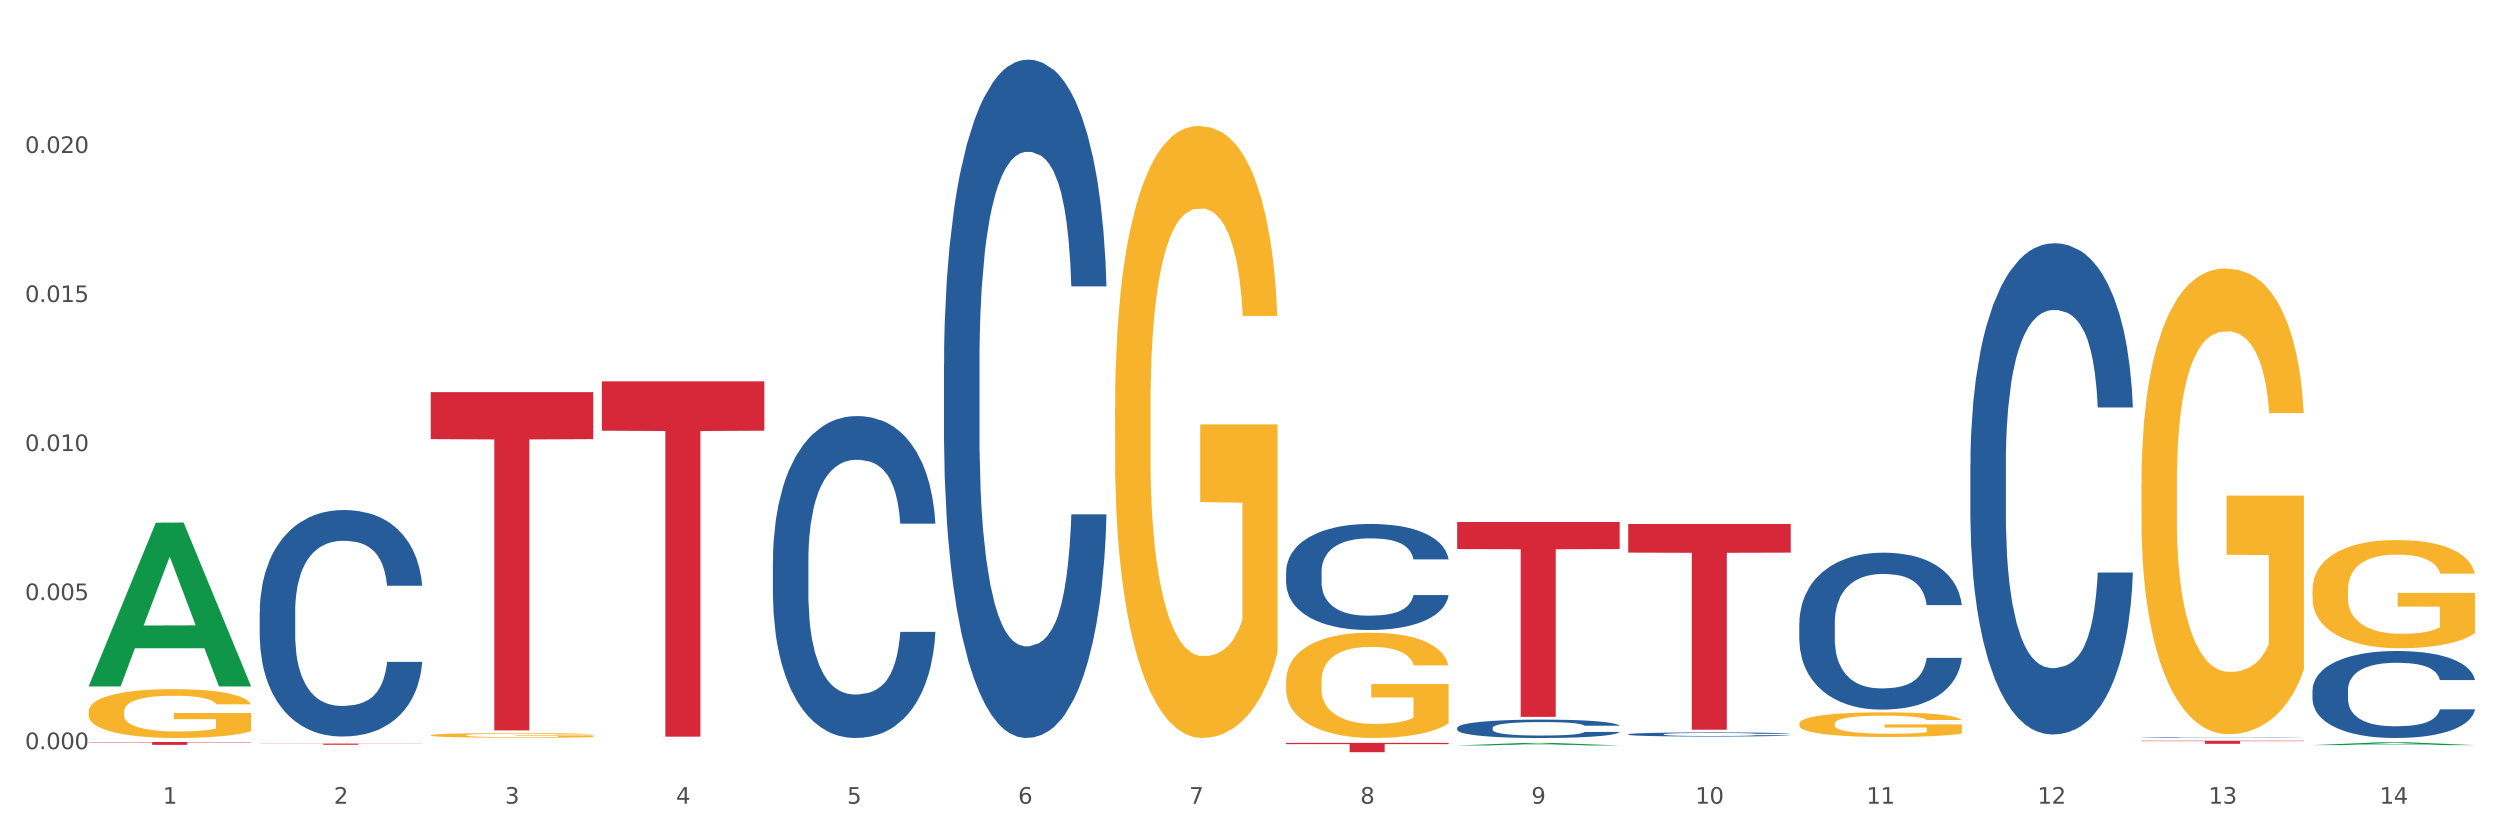
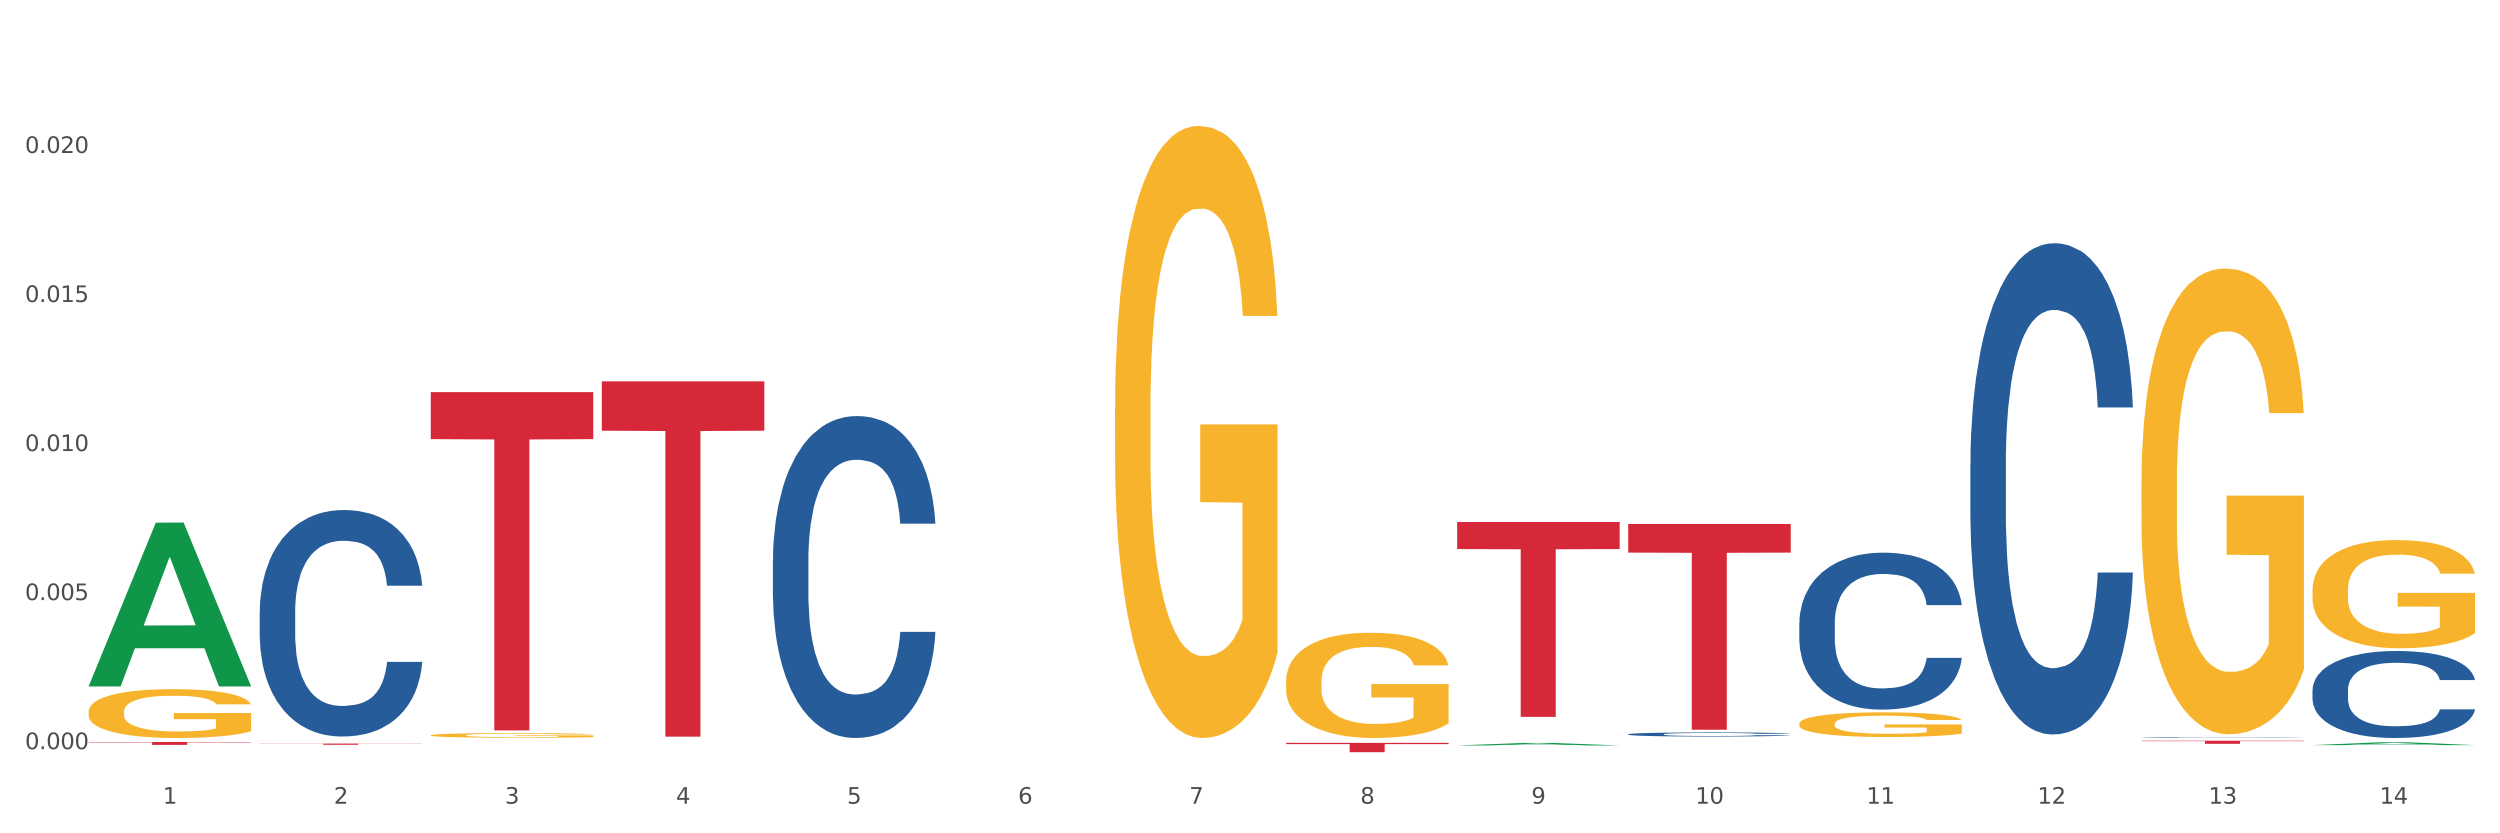
<svg xmlns="http://www.w3.org/2000/svg" xmlns:xlink="http://www.w3.org/1999/xlink" width="1080pt" height="360pt" viewBox="0 0 1080 360" version="1.1">
  <rect x="0" y="0" width="1080" height="360" fill="#333333" stroke="none" />
  <defs>
    <style type="text/css">*{stroke-linejoin: round; stroke-linecap: butt}</style>
  </defs>
  <g id="figure_1">
    <g id="patch_1">
      <path d="M 0 360  L 1080 360  L 1080 0  L 0 0  z " style="fill: #ffffff; stroke: #ffffff; stroke-linejoin: miter" />
    </g>
    <g id="axes_1">
      <g id="matplotlib.axis_1">
        <g id="xtick_1">
          <g id="text_1">
            <g style="fill: #4d4d4d" transform="translate(70.332 347.204) scale(0.096 -0.096)">
              <defs>
                <path id="DejaVuSans-31" d="M 794 531  L 1825 531  L 1825 4091  L 703 3866  L 703 4441  L 1819 4666  L 2450 4666  L 2450 531  L 3481 531  L 3481 0  L 794 0  L 794 531  z " transform="scale(0.016)" />
              </defs>
              <use xlink:href="#DejaVuSans-31" />
            </g>
          </g>
        </g>
        <g id="xtick_2">
          <g id="text_2">
            <g style="fill: #4d4d4d" transform="translate(144.233 347.204) scale(0.096 -0.096)">
              <defs>
-                 <path id="DejaVuSans-32" d="M 1228 531  L 3431 531  L 3431 0  L 469 0  L 469 531  Q 828 903 1448 1529  Q 2069 2156 2228 2338  Q 2531 2678 2651 2914  Q 2772 3150 2772 3378  Q 2772 3750 2511 3984  Q 2250 4219 1831 4219  Q 1534 4219 1204 4116  Q 875 4013 500 3803  L 500 4441  Q 881 4594 1212 4672  Q 1544 4750 1819 4750  Q 2544 4750 2975 4387  Q 3406 4025 3406 3419  Q 3406 3131 3298 2873  Q 3191 2616 2906 2266  Q 2828 2175 2409 1742  Q 1991 1309 1228 531  z " transform="scale(0.016)" />
+                 <path id="DejaVuSans-32" d="M 1228 531  L 3431 531  L 3431 0  L 469 0  L 469 531  Q 828 903 1448 1529  Q 2069 2156 2228 2338  Q 2772 3150 2772 3378  Q 2772 3750 2511 3984  Q 2250 4219 1831 4219  Q 1534 4219 1204 4116  Q 875 4013 500 3803  L 500 4441  Q 881 4594 1212 4672  Q 1544 4750 1819 4750  Q 2544 4750 2975 4387  Q 3406 4025 3406 3419  Q 3406 3131 3298 2873  Q 3191 2616 2906 2266  Q 2828 2175 2409 1742  Q 1991 1309 1228 531  z " transform="scale(0.016)" />
              </defs>
              <use xlink:href="#DejaVuSans-32" />
            </g>
          </g>
        </g>
        <g id="xtick_3">
          <g id="text_3">
            <g style="fill: #4d4d4d" transform="translate(218.134 347.204) scale(0.096 -0.096)">
              <defs>
                <path id="DejaVuSans-33" d="M 2597 2516  Q 3050 2419 3304 2112  Q 3559 1806 3559 1356  Q 3559 666 3084 287  Q 2609 -91 1734 -91  Q 1441 -91 1130 -33  Q 819 25 488 141  L 488 750  Q 750 597 1062 519  Q 1375 441 1716 441  Q 2309 441 2620 675  Q 2931 909 2931 1356  Q 2931 1769 2642 2001  Q 2353 2234 1838 2234  L 1294 2234  L 1294 2753  L 1863 2753  Q 2328 2753 2575 2939  Q 2822 3125 2822 3475  Q 2822 3834 2567 4026  Q 2313 4219 1838 4219  Q 1578 4219 1281 4162  Q 984 4106 628 3988  L 628 4550  Q 988 4650 1302 4700  Q 1616 4750 1894 4750  Q 2613 4750 3031 4423  Q 3450 4097 3450 3541  Q 3450 3153 3228 2886  Q 3006 2619 2597 2516  z " transform="scale(0.016)" />
              </defs>
              <use xlink:href="#DejaVuSans-33" />
            </g>
          </g>
        </g>
        <g id="xtick_4">
          <g id="text_4">
            <g style="fill: #4d4d4d" transform="translate(292.034 347.204) scale(0.096 -0.096)">
              <defs>
                <path id="DejaVuSans-34" d="M 2419 4116  L 825 1625  L 2419 1625  L 2419 4116  z M 2253 4666  L 3047 4666  L 3047 1625  L 3713 1625  L 3713 1100  L 3047 1100  L 3047 0  L 2419 0  L 2419 1100  L 313 1100  L 313 1709  L 2253 4666  z " transform="scale(0.016)" />
              </defs>
              <use xlink:href="#DejaVuSans-34" />
            </g>
          </g>
        </g>
        <g id="xtick_5">
          <g id="text_5">
            <g style="fill: #4d4d4d" transform="translate(365.935 347.204) scale(0.096 -0.096)">
              <defs>
                <path id="DejaVuSans-35" d="M 691 4666  L 3169 4666  L 3169 4134  L 1269 4134  L 1269 2991  Q 1406 3038 1543 3061  Q 1681 3084 1819 3084  Q 2600 3084 3056 2656  Q 3513 2228 3513 1497  Q 3513 744 3044 326  Q 2575 -91 1722 -91  Q 1428 -91 1123 -41  Q 819 9 494 109  L 494 744  Q 775 591 1075 516  Q 1375 441 1709 441  Q 2250 441 2565 725  Q 2881 1009 2881 1497  Q 2881 1984 2565 2268  Q 2250 2553 1709 2553  Q 1456 2553 1204 2497  Q 953 2441 691 2322  L 691 4666  z " transform="scale(0.016)" />
              </defs>
              <use xlink:href="#DejaVuSans-35" />
            </g>
          </g>
        </g>
        <g id="xtick_6">
          <g id="text_6">
            <g style="fill: #4d4d4d" transform="translate(439.836 347.204) scale(0.096 -0.096)">
              <defs>
                <path id="DejaVuSans-36" d="M 2113 2584  Q 1688 2584 1439 2293  Q 1191 2003 1191 1497  Q 1191 994 1439 701  Q 1688 409 2113 409  Q 2538 409 2786 701  Q 3034 994 3034 1497  Q 3034 2003 2786 2293  Q 2538 2584 2113 2584  z M 3366 4563  L 3366 3988  Q 3128 4100 2886 4159  Q 2644 4219 2406 4219  Q 1781 4219 1451 3797  Q 1122 3375 1075 2522  Q 1259 2794 1537 2939  Q 1816 3084 2150 3084  Q 2853 3084 3261 2657  Q 3669 2231 3669 1497  Q 3669 778 3244 343  Q 2819 -91 2113 -91  Q 1303 -91 875 529  Q 447 1150 447 2328  Q 447 3434 972 4092  Q 1497 4750 2381 4750  Q 2619 4750 2861 4703  Q 3103 4656 3366 4563  z " transform="scale(0.016)" />
              </defs>
              <use xlink:href="#DejaVuSans-36" />
            </g>
          </g>
        </g>
        <g id="xtick_7">
          <g id="text_7">
            <g style="fill: #4d4d4d" transform="translate(513.737 347.204) scale(0.096 -0.096)">
              <defs>
                <path id="DejaVuSans-37" d="M 525 4666  L 3525 4666  L 3525 4397  L 1831 0  L 1172 0  L 2766 4134  L 525 4134  L 525 4666  z " transform="scale(0.016)" />
              </defs>
              <use xlink:href="#DejaVuSans-37" />
            </g>
          </g>
        </g>
        <g id="xtick_8">
          <g id="text_8">
            <g style="fill: #4d4d4d" transform="translate(587.638 347.204) scale(0.096 -0.096)">
              <defs>
                <path id="DejaVuSans-38" d="M 2034 2216  Q 1584 2216 1326 1975  Q 1069 1734 1069 1313  Q 1069 891 1326 650  Q 1584 409 2034 409  Q 2484 409 2743 651  Q 3003 894 3003 1313  Q 3003 1734 2745 1975  Q 2488 2216 2034 2216  z M 1403 2484  Q 997 2584 770 2862  Q 544 3141 544 3541  Q 544 4100 942 4425  Q 1341 4750 2034 4750  Q 2731 4750 3128 4425  Q 3525 4100 3525 3541  Q 3525 3141 3298 2862  Q 3072 2584 2669 2484  Q 3125 2378 3379 2068  Q 3634 1759 3634 1313  Q 3634 634 3220 271  Q 2806 -91 2034 -91  Q 1263 -91 848 271  Q 434 634 434 1313  Q 434 1759 690 2068  Q 947 2378 1403 2484  z M 1172 3481  Q 1172 3119 1398 2916  Q 1625 2713 2034 2713  Q 2441 2713 2670 2916  Q 2900 3119 2900 3481  Q 2900 3844 2670 4047  Q 2441 4250 2034 4250  Q 1625 4250 1398 4047  Q 1172 3844 1172 3481  z " transform="scale(0.016)" />
              </defs>
              <use xlink:href="#DejaVuSans-38" />
            </g>
          </g>
        </g>
        <g id="xtick_9">
          <g id="text_9">
            <g style="fill: #4d4d4d" transform="translate(661.539 347.204) scale(0.096 -0.096)">
              <defs>
                <path id="DejaVuSans-39" d="M 703 97  L 703 672  Q 941 559 1184 500  Q 1428 441 1663 441  Q 2288 441 2617 861  Q 2947 1281 2994 2138  Q 2813 1869 2534 1725  Q 2256 1581 1919 1581  Q 1219 1581 811 2004  Q 403 2428 403 3163  Q 403 3881 828 4315  Q 1253 4750 1959 4750  Q 2769 4750 3195 4129  Q 3622 3509 3622 2328  Q 3622 1225 3098 567  Q 2575 -91 1691 -91  Q 1453 -91 1209 -44  Q 966 3 703 97  z M 1959 2075  Q 2384 2075 2632 2365  Q 2881 2656 2881 3163  Q 2881 3666 2632 3958  Q 2384 4250 1959 4250  Q 1534 4250 1286 3958  Q 1038 3666 1038 3163  Q 1038 2656 1286 2365  Q 1534 2075 1959 2075  z " transform="scale(0.016)" />
              </defs>
              <use xlink:href="#DejaVuSans-39" />
            </g>
          </g>
        </g>
        <g id="xtick_10">
          <g id="text_10">
            <g style="fill: #4d4d4d" transform="translate(732.386 347.204) scale(0.096 -0.096)">
              <defs>
                <path id="DejaVuSans-30" d="M 2034 4250  Q 1547 4250 1301 3770  Q 1056 3291 1056 2328  Q 1056 1369 1301 889  Q 1547 409 2034 409  Q 2525 409 2770 889  Q 3016 1369 3016 2328  Q 3016 3291 2770 3770  Q 2525 4250 2034 4250  z M 2034 4750  Q 2819 4750 3233 4129  Q 3647 3509 3647 2328  Q 3647 1150 3233 529  Q 2819 -91 2034 -91  Q 1250 -91 836 529  Q 422 1150 422 2328  Q 422 3509 836 4129  Q 1250 4750 2034 4750  z " transform="scale(0.016)" />
              </defs>
              <use xlink:href="#DejaVuSans-31" />
              <use xlink:href="#DejaVuSans-30" transform="translate(63.623 0)" />
            </g>
          </g>
        </g>
        <g id="xtick_11">
          <g id="text_11">
            <g style="fill: #4d4d4d" transform="translate(806.287 347.204) scale(0.096 -0.096)">
              <use xlink:href="#DejaVuSans-31" />
              <use xlink:href="#DejaVuSans-31" transform="translate(63.623 0)" />
            </g>
          </g>
        </g>
        <g id="xtick_12">
          <g id="text_12">
            <g style="fill: #4d4d4d" transform="translate(880.187 347.204) scale(0.096 -0.096)">
              <use xlink:href="#DejaVuSans-31" />
              <use xlink:href="#DejaVuSans-32" transform="translate(63.623 0)" />
            </g>
          </g>
        </g>
        <g id="xtick_13">
          <g id="text_13">
            <g style="fill: #4d4d4d" transform="translate(954.088 347.204) scale(0.096 -0.096)">
              <use xlink:href="#DejaVuSans-31" />
              <use xlink:href="#DejaVuSans-33" transform="translate(63.623 0)" />
            </g>
          </g>
        </g>
        <g id="xtick_14">
          <g id="text_14">
            <g style="fill: #4d4d4d" transform="translate(1027.989 347.204) scale(0.096 -0.096)">
              <use xlink:href="#DejaVuSans-31" />
              <use xlink:href="#DejaVuSans-34" transform="translate(63.623 0)" />
            </g>
          </g>
        </g>
        <g id="xtick_15" />
        <g id="xtick_16" />
        <g id="xtick_17" />
        <g id="xtick_18" />
        <g id="xtick_19" />
        <g id="xtick_20" />
        <g id="xtick_21" />
        <g id="xtick_22" />
        <g id="xtick_23" />
        <g id="xtick_24" />
        <g id="xtick_25" />
        <g id="xtick_26" />
        <g id="xtick_27" />
      </g>
      <g id="matplotlib.axis_2">
        <g id="ytick_1">
          <g id="text_15">
            <g style="fill: #4d4d4d" transform="translate(10.8 323.64) scale(0.096 -0.096)">
              <defs>
                <path id="DejaVuSans-2e" d="M 684 794  L 1344 794  L 1344 0  L 684 0  L 684 794  z " transform="scale(0.016)" />
              </defs>
              <use xlink:href="#DejaVuSans-30" />
              <use xlink:href="#DejaVuSans-2e" transform="translate(63.623 0)" />
              <use xlink:href="#DejaVuSans-30" transform="translate(95.41 0)" />
              <use xlink:href="#DejaVuSans-30" transform="translate(159.033 0)" />
              <use xlink:href="#DejaVuSans-30" transform="translate(222.656 0)" />
            </g>
          </g>
        </g>
        <g id="ytick_2">
          <g id="text_16">
            <g style="fill: #4d4d4d" transform="translate(10.8 259.252) scale(0.096 -0.096)">
              <use xlink:href="#DejaVuSans-30" />
              <use xlink:href="#DejaVuSans-2e" transform="translate(63.623 0)" />
              <use xlink:href="#DejaVuSans-30" transform="translate(95.41 0)" />
              <use xlink:href="#DejaVuSans-30" transform="translate(159.033 0)" />
              <use xlink:href="#DejaVuSans-35" transform="translate(222.656 0)" />
            </g>
          </g>
        </g>
        <g id="ytick_3">
          <g id="text_17">
            <g style="fill: #4d4d4d" transform="translate(10.8 194.863) scale(0.096 -0.096)">
              <use xlink:href="#DejaVuSans-30" />
              <use xlink:href="#DejaVuSans-2e" transform="translate(63.623 0)" />
              <use xlink:href="#DejaVuSans-30" transform="translate(95.41 0)" />
              <use xlink:href="#DejaVuSans-31" transform="translate(159.033 0)" />
              <use xlink:href="#DejaVuSans-30" transform="translate(222.656 0)" />
            </g>
          </g>
        </g>
        <g id="ytick_4">
          <g id="text_18">
            <g style="fill: #4d4d4d" transform="translate(10.8 130.475) scale(0.096 -0.096)">
              <use xlink:href="#DejaVuSans-30" />
              <use xlink:href="#DejaVuSans-2e" transform="translate(63.623 0)" />
              <use xlink:href="#DejaVuSans-30" transform="translate(95.41 0)" />
              <use xlink:href="#DejaVuSans-31" transform="translate(159.033 0)" />
              <use xlink:href="#DejaVuSans-35" transform="translate(222.656 0)" />
            </g>
          </g>
        </g>
        <g id="ytick_5">
          <g id="text_19">
            <g style="fill: #4d4d4d" transform="translate(10.8 66.087) scale(0.096 -0.096)">
              <use xlink:href="#DejaVuSans-30" />
              <use xlink:href="#DejaVuSans-2e" transform="translate(63.623 0)" />
              <use xlink:href="#DejaVuSans-30" transform="translate(95.41 0)" />
              <use xlink:href="#DejaVuSans-32" transform="translate(159.033 0)" />
              <use xlink:href="#DejaVuSans-30" transform="translate(222.656 0)" />
            </g>
          </g>
        </g>
        <g id="ytick_6" />
        <g id="ytick_7" />
        <g id="ytick_8" />
        <g id="ytick_9" />
        <g id="ytick_10" />
      </g>
      <g id="PolyCollection_1">
        <path d="M 38.283 296.413  L 38.355 296.346  L 67.306 225.795  L 79.321 225.728  L 108.489 296.546  L 94.592 296.546  L 88.296 280.055  L 58.404 280.055  L 58.187 280.321  L 52.107 296.546  L 38.283 296.546  L 38.283 296.413  L 62.167 270.213  L 84.532 270.147  L 73.458 240.823  L 73.314 240.69  L 73.169 240.889  L 62.095 270.147  L 62.167 270.213  L 38.283 296.413  z " clip-path="url(#p50fd3d2573)" style="fill: #109648" />
        <path d="M 186.085 317.632  L 186.168 317.63  L 186.168 317.564  L 186.333 317.507  L 187.162 317.369  L 188.406 317.256  L 189.317 317.195  L 190.229 317.146  L 191.307 317.096  L 192.633 317.045  L 195.037 316.97  L 196.529 316.931  L 198.352 316.891  L 201.668 316.832  L 204.071 316.799  L 206.558 316.772  L 210.619 316.739  L 213.272 316.724  L 216.09 316.713  L 219.488 316.706  L 222.058 316.704  L 227.694 316.709  L 232.502 316.726  L 234.823 316.739  L 237.807 316.761  L 239.381 316.775  L 241.951 316.805  L 244.603 316.843  L 246.427 316.876  L 249.162 316.939  L 251.234 317.001  L 253.141 317.078  L 254.135 317.131  L 254.881 317.181  L 255.545 317.237  L 256.208 317.327  L 241.288 317.327  L 240.708 317.263  L 239.796 317.203  L 238.47 317.144  L 237.309 317.107  L 235.32 317.061  L 233.496 317.032  L 231.59 317.01  L 229.269 316.992  L 227.446 316.983  L 224.876 316.975  L 219.82 316.977  L 216.422 316.992  L 214.101 317.01  L 212.609 317.027  L 211.283 317.045  L 209.791 317.071  L 208.05 317.109  L 206.807 317.144  L 205.563 317.188  L 204.569 317.232  L 203.657 317.283  L 202.911 317.338  L 202.331 317.395  L 201.833 317.465  L 201.419 317.58  L 201.419 317.832  L 201.585 317.888  L 201.999 317.964  L 202.496 318.02  L 203.325 318.088  L 204.071 318.134  L 205.48 318.2  L 207.055 318.255  L 208.299 318.29  L 209.542 318.319  L 211.697 318.36  L 214.101 318.393  L 216.173 318.413  L 218.991 318.431  L 220.898 318.439  L 222.555 318.442  L 226.617 318.442  L 229.518 318.437  L 232.75 318.424  L 235.237 318.407  L 237.309 318.387  L 239.63 318.354  L 241.122 318.323  L 241.122 317.94  L 222.887 317.938  L 222.887 317.683  L 256.291 317.683  L 256.291 318.431  L 254.881 318.47  L 253.307 318.505  L 251.649 318.536  L 249.162 318.574  L 246.178 318.611  L 243.526 318.637  L 240.708 318.659  L 237.392 318.679  L 233.082 318.697  L 230.43 318.704  L 227.114 318.71  L 223.218 318.712  L 219.82 318.708  L 216.504 318.699  L 213.023 318.682  L 209.625 318.659  L 207.055 318.635  L 204.486 318.605  L 201.75 318.567  L 199.595 318.53  L 197.938 318.497  L 196.114 318.455  L 194.125 318.4  L 192.633 318.351  L 191.307 318.299  L 189.898 318.233  L 188.903 318.176  L 187.908 318.105  L 187.328 318.052  L 186.665 317.969  L 186.168 317.854  L 186.085 317.632  z " clip-path="url(#p50fd3d2573)" style="fill: #f7b32b" />
        <path d="M 481.688 176.58  L 481.771 176.339  L 481.771 167.645  L 481.937 160.159  L 482.766 142.048  L 484.009 127.076  L 484.921 119.107  L 485.833 112.586  L 486.91 106.066  L 488.236 99.305  L 490.64 89.404  L 492.132 84.333  L 493.956 79.02  L 497.271 71.292  L 499.675 66.946  L 502.161 63.323  L 506.223 58.976  L 508.875 57.045  L 511.693 55.596  L 515.092 54.63  L 517.661 54.388  L 523.298 55.113  L 528.105 57.286  L 530.426 58.976  L 533.41 61.874  L 534.985 63.806  L 537.554 67.67  L 540.207 72.741  L 542.03 77.088  L 544.766 85.298  L 546.838 93.509  L 548.744 103.651  L 549.739 110.655  L 550.485 117.175  L 551.148 124.661  L 551.811 136.494  L 536.891 136.494  L 536.311 128.042  L 535.399 120.073  L 534.073 112.345  L 532.913 107.515  L 530.923 101.478  L 529.1 97.614  L 527.193 94.716  L 524.873 92.302  L 523.049 91.094  L 520.48 90.128  L 515.423 90.37  L 512.025 92.302  L 509.704 94.716  L 508.212 96.89  L 506.886 99.305  L 505.394 102.685  L 503.653 107.757  L 502.41 112.345  L 501.167 118.141  L 500.172 123.936  L 499.26 130.698  L 498.514 137.942  L 497.934 145.429  L 497.437 154.605  L 497.022 169.819  L 497.022 202.902  L 497.188 210.388  L 497.603 220.289  L 498.1 227.775  L 498.929 236.71  L 499.675 242.748  L 501.084 251.441  L 502.659 258.686  L 503.902 263.274  L 505.145 267.138  L 507.3 272.45  L 509.704 276.797  L 511.776 279.453  L 514.595 281.868  L 516.501 282.834  L 518.159 283.317  L 522.22 283.317  L 525.121 282.593  L 528.354 280.902  L 530.841 278.729  L 532.913 276.073  L 535.234 271.726  L 536.726 267.621  L 536.726 217.15  L 518.49 216.909  L 518.49 183.342  L 551.894 183.342  L 551.894 281.868  L 550.485 286.94  L 548.91 291.528  L 547.252 295.633  L 544.766 300.704  L 541.782 305.534  L 539.129 308.915  L 536.311 311.813  L 532.996 314.469  L 528.685 316.884  L 526.033 317.85  L 522.718 318.574  L 518.822 318.816  L 515.423 318.333  L 512.108 317.125  L 508.627 314.952  L 505.228 311.813  L 502.659 308.673  L 500.089 304.81  L 497.354 299.738  L 495.199 294.909  L 493.541 290.562  L 491.718 285.008  L 489.728 277.763  L 488.236 271.243  L 486.91 264.481  L 485.501 255.788  L 484.506 248.302  L 483.512 238.884  L 482.931 231.881  L 482.268 221.014  L 481.771 205.8  L 481.688 176.58  z " clip-path="url(#p50fd3d2573)" style="fill: #f7b32b" />
        <path d="M 555.589 294.355  L 555.672 294.314  L 555.672 292.818  L 555.838 291.531  L 556.667 288.416  L 557.91 285.842  L 558.822 284.471  L 559.733 283.35  L 560.811 282.229  L 562.137 281.066  L 564.541 279.363  L 566.033 278.491  L 567.856 277.577  L 571.172 276.248  L 573.576 275.501  L 576.062 274.878  L 580.124 274.13  L 582.776 273.798  L 585.594 273.549  L 588.993 273.383  L 591.562 273.341  L 597.199 273.466  L 602.006 273.84  L 604.327 274.13  L 607.311 274.629  L 608.886 274.961  L 611.455 275.625  L 614.108 276.497  L 615.931 277.245  L 618.667 278.657  L 620.739 280.069  L 622.645 281.813  L 623.64 283.018  L 624.386 284.139  L 625.049 285.426  L 625.712 287.461  L 610.792 287.461  L 610.212 286.008  L 609.3 284.637  L 607.974 283.308  L 606.814 282.478  L 604.824 281.439  L 603.001 280.775  L 601.094 280.277  L 598.773 279.861  L 596.95 279.654  L 594.38 279.488  L 589.324 279.529  L 585.926 279.861  L 583.605 280.277  L 582.113 280.65  L 580.787 281.066  L 579.295 281.647  L 577.554 282.519  L 576.311 283.308  L 575.068 284.305  L 574.073 285.302  L 573.161 286.465  L 572.415 287.71  L 571.835 288.998  L 571.338 290.576  L 570.923 293.192  L 570.923 298.882  L 571.089 300.169  L 571.503 301.872  L 572.001 303.159  L 572.83 304.696  L 573.576 305.734  L 574.985 307.229  L 576.56 308.475  L 577.803 309.264  L 579.046 309.929  L 581.201 310.842  L 583.605 311.59  L 585.677 312.047  L 588.495 312.462  L 590.402 312.628  L 592.06 312.711  L 596.121 312.711  L 599.022 312.586  L 602.255 312.296  L 604.741 311.922  L 606.814 311.465  L 609.134 310.718  L 610.626 310.012  L 610.626 301.332  L 592.391 301.29  L 592.391 295.518  L 625.795 295.518  L 625.795 312.462  L 624.386 313.334  L 622.811 314.123  L 621.153 314.829  L 618.667 315.701  L 615.683 316.532  L 613.03 317.113  L 610.212 317.611  L 606.896 318.068  L 602.586 318.484  L 599.934 318.65  L 596.618 318.774  L 592.723 318.816  L 589.324 318.733  L 586.009 318.525  L 582.527 318.151  L 579.129 317.611  L 576.56 317.072  L 573.99 316.407  L 571.255 315.535  L 569.1 314.704  L 567.442 313.957  L 565.618 313.002  L 563.629 311.756  L 562.137 310.635  L 560.811 309.472  L 559.402 307.977  L 558.407 306.689  L 557.413 305.07  L 556.832 303.865  L 556.169 301.996  L 555.672 299.38  L 555.589 294.355  z " clip-path="url(#p50fd3d2573)" style="fill: #f7b32b" />
        <path d="M 777.292 312.664  L 777.374 312.654  L 777.374 312.303  L 777.54 312.001  L 778.369 311.271  L 779.612 310.667  L 780.524 310.346  L 781.436 310.083  L 782.514 309.82  L 783.84 309.547  L 786.243 309.148  L 787.735 308.943  L 789.559 308.729  L 792.874 308.417  L 795.278 308.242  L 797.765 308.096  L 801.826 307.921  L 804.479 307.843  L 807.297 307.784  L 810.695 307.745  L 813.265 307.736  L 818.901 307.765  L 823.709 307.852  L 826.03 307.921  L 829.013 308.038  L 830.588 308.115  L 833.158 308.271  L 835.81 308.476  L 837.634 308.651  L 840.369 308.982  L 842.441 309.313  L 844.348 309.722  L 845.342 310.005  L 846.088 310.268  L 846.751 310.57  L 847.415 311.047  L 832.495 311.047  L 831.915 310.706  L 831.003 310.385  L 829.677 310.073  L 828.516 309.878  L 826.527 309.635  L 824.703 309.479  L 822.797 309.362  L 820.476 309.265  L 818.653 309.216  L 816.083 309.177  L 811.027 309.187  L 807.628 309.265  L 805.308 309.362  L 803.816 309.45  L 802.489 309.547  L 800.997 309.683  L 799.257 309.888  L 798.014 310.073  L 796.77 310.307  L 795.776 310.54  L 794.864 310.813  L 794.118 311.105  L 793.538 311.407  L 793.04 311.777  L 792.626 312.391  L 792.626 313.725  L 792.792 314.027  L 793.206 314.426  L 793.703 314.728  L 794.532 315.089  L 795.278 315.332  L 796.687 315.683  L 798.262 315.975  L 799.505 316.16  L 800.749 316.316  L 802.904 316.53  L 805.308 316.705  L 807.38 316.812  L 810.198 316.91  L 812.104 316.949  L 813.762 316.968  L 817.824 316.968  L 820.725 316.939  L 823.957 316.871  L 826.444 316.783  L 828.516 316.676  L 830.837 316.501  L 832.329 316.335  L 832.329 314.3  L 814.094 314.29  L 814.094 312.936  L 847.497 312.936  L 847.497 316.91  L 846.088 317.114  L 844.513 317.299  L 842.856 317.465  L 840.369 317.669  L 837.385 317.864  L 834.733 318.001  L 831.915 318.117  L 828.599 318.225  L 824.289 318.322  L 821.636 318.361  L 818.321 318.39  L 814.425 318.4  L 811.027 318.38  L 807.711 318.332  L 804.23 318.244  L 800.832 318.117  L 798.262 317.991  L 795.693 317.835  L 792.957 317.63  L 790.802 317.436  L 789.145 317.26  L 787.321 317.036  L 785.332 316.744  L 783.84 316.481  L 782.514 316.209  L 781.104 315.858  L 780.11 315.556  L 779.115 315.176  L 778.535 314.894  L 777.872 314.456  L 777.374 313.842  L 777.292 312.664  z " clip-path="url(#p50fd3d2573)" style="fill: #f7b32b" />
        <path d="M 925.093 208.966  L 925.176 208.782  L 925.176 202.167  L 925.342 196.471  L 926.171 182.689  L 927.414 171.296  L 928.326 165.232  L 929.238 160.27  L 930.315 155.309  L 931.641 150.164  L 934.045 142.63  L 935.537 138.771  L 937.361 134.728  L 940.676 128.848  L 943.08 125.54  L 945.567 122.784  L 949.628 119.476  L 952.28 118.006  L 955.099 116.904  L 958.497 116.169  L 961.067 115.985  L 966.703 116.536  L 971.51 118.19  L 973.831 119.476  L 976.815 121.681  L 978.39 123.151  L 980.96 126.092  L 983.612 129.95  L 985.436 133.258  L 988.171 139.506  L 990.243 145.754  L 992.149 153.471  L 993.144 158.8  L 993.89 163.762  L 994.553 169.458  L 995.216 178.462  L 980.296 178.462  L 979.716 172.031  L 978.805 165.967  L 977.478 160.087  L 976.318 156.411  L 974.329 151.818  L 972.505 148.877  L 970.599 146.672  L 968.278 144.835  L 966.454 143.916  L 963.885 143.181  L 958.829 143.365  L 955.43 144.835  L 953.109 146.672  L 951.617 148.326  L 950.291 150.164  L 948.799 152.736  L 947.059 156.595  L 945.815 160.087  L 944.572 164.497  L 943.577 168.907  L 942.665 174.052  L 941.92 179.565  L 941.339 185.261  L 940.842 192.244  L 940.428 203.821  L 940.428 228.996  L 940.593 234.692  L 941.008 242.226  L 941.505 247.923  L 942.334 254.722  L 943.08 259.316  L 944.489 265.931  L 946.064 271.443  L 947.307 274.935  L 948.551 277.875  L 950.706 281.918  L 953.109 285.225  L 955.182 287.247  L 958 289.084  L 959.906 289.819  L 961.564 290.187  L 965.625 290.187  L 968.526 289.635  L 971.759 288.349  L 974.246 286.695  L 976.318 284.674  L 978.639 281.366  L 980.131 278.243  L 980.131 239.837  L 961.895 239.654  L 961.895 214.111  L 995.299 214.111  L 995.299 289.084  L 993.89 292.943  L 992.315 296.434  L 990.657 299.558  L 988.171 303.417  L 985.187 307.092  L 982.534 309.665  L 979.716 311.87  L 976.401 313.891  L 972.091 315.729  L 969.438 316.464  L 966.123 317.015  L 962.227 317.199  L 958.829 316.832  L 955.513 315.913  L 952.032 314.259  L 948.633 311.87  L 946.064 309.481  L 943.494 306.541  L 940.759 302.682  L 938.604 299.007  L 936.946 295.699  L 935.123 291.473  L 933.133 285.96  L 931.641 280.999  L 930.315 275.854  L 928.906 269.238  L 927.912 263.542  L 926.917 256.375  L 926.337 251.046  L 925.674 242.777  L 925.176 231.201  L 925.093 208.966  z " clip-path="url(#p50fd3d2573)" style="fill: #f7b32b" />
        <path d="M 998.994 254.91  L 999.077 254.867  L 999.077 253.33  L 999.243 252.007  L 1000.072 248.806  L 1001.315 246.159  L 1002.227 244.75  L 1003.139 243.598  L 1004.216 242.445  L 1005.542 241.25  L 1007.946 239.5  L 1009.438 238.603  L 1011.262 237.664  L 1014.577 236.298  L 1016.981 235.53  L 1019.467 234.89  L 1023.529 234.121  L 1026.181 233.78  L 1029 233.524  L 1032.398 233.353  L 1034.967 233.31  L 1040.604 233.438  L 1045.411 233.822  L 1047.732 234.121  L 1050.716 234.633  L 1052.291 234.975  L 1054.86 235.658  L 1057.513 236.554  L 1059.336 237.323  L 1062.072 238.774  L 1064.144 240.225  L 1066.05 242.018  L 1067.045 243.256  L 1067.791 244.409  L 1068.454 245.732  L 1069.117 247.824  L 1054.197 247.824  L 1053.617 246.33  L 1052.705 244.921  L 1051.379 243.555  L 1050.219 242.701  L 1048.229 241.634  L 1046.406 240.951  L 1044.499 240.439  L 1042.179 240.012  L 1040.355 239.799  L 1037.786 239.628  L 1032.729 239.671  L 1029.331 240.012  L 1027.01 240.439  L 1025.518 240.823  L 1024.192 241.25  L 1022.7 241.848  L 1020.959 242.744  L 1019.716 243.555  L 1018.473 244.58  L 1017.478 245.604  L 1016.566 246.799  L 1015.82 248.08  L 1015.24 249.403  L 1014.743 251.025  L 1014.328 253.715  L 1014.328 259.563  L 1014.494 260.886  L 1014.909 262.636  L 1015.406 263.96  L 1016.235 265.539  L 1016.981 266.606  L 1018.39 268.143  L 1019.965 269.424  L 1021.208 270.235  L 1022.451 270.918  L 1024.606 271.857  L 1027.01 272.625  L 1029.082 273.095  L 1031.901 273.522  L 1033.807 273.692  L 1035.465 273.778  L 1039.526 273.778  L 1042.427 273.65  L 1045.66 273.351  L 1048.147 272.967  L 1050.219 272.497  L 1052.54 271.729  L 1054.032 271.003  L 1054.032 262.081  L 1035.796 262.039  L 1035.796 256.105  L 1069.2 256.105  L 1069.2 273.522  L 1067.791 274.418  L 1066.216 275.229  L 1064.558 275.955  L 1062.072 276.851  L 1059.088 277.705  L 1056.435 278.303  L 1053.617 278.815  L 1050.302 279.284  L 1045.991 279.711  L 1043.339 279.882  L 1040.024 280.01  L 1036.128 280.053  L 1032.729 279.967  L 1029.414 279.754  L 1025.933 279.37  L 1022.534 278.815  L 1019.965 278.26  L 1017.395 277.577  L 1014.66 276.68  L 1012.505 275.827  L 1010.847 275.058  L 1009.024 274.076  L 1007.034 272.796  L 1005.542 271.643  L 1004.216 270.448  L 1002.807 268.911  L 1001.812 267.588  L 1000.818 265.923  L 1000.237 264.685  L 999.574 262.764  L 999.077 260.075  L 998.994 254.91  z " clip-path="url(#p50fd3d2573)" style="fill: #f7b32b" />
        <path d="M 112.184 264.297  L 112.267 264.208  L 112.267 261.705  L 112.516 258.31  L 113.429 252.054  L 114.59 247.318  L 116.582 241.777  L 117.661 239.454  L 119.072 236.862  L 121.976 232.662  L 125.296 229.088  L 127.619 227.122  L 129.362 225.871  L 133.262 223.637  L 135.503 222.654  L 137.826 221.85  L 139.818 221.313  L 143.137 220.688  L 145.793 220.42  L 148.863 220.33  L 151.436 220.42  L 154.838 220.777  L 159.818 221.85  L 161.726 222.475  L 164.299 223.547  L 166.954 224.977  L 169.112 226.407  L 171.602 228.462  L 174.174 231.143  L 176.664 234.539  L 178.406 237.667  L 179.817 240.973  L 181.062 244.994  L 181.975 249.373  L 182.39 253.037  L 167.203 253.037  L 166.788 249.731  L 165.959 246.156  L 165.129 243.743  L 164.216 241.777  L 162.805 239.543  L 161.56 238.114  L 159.486 236.416  L 157.577 235.343  L 156 234.718  L 154.092 234.182  L 150.025 233.645  L 147.121 233.645  L 145.295 233.824  L 143.055 234.271  L 141.146 234.896  L 138.905 235.969  L 137.163 237.131  L 135.42 238.65  L 134.424 239.722  L 132.93 241.688  L 131.934 243.297  L 130.607 246.067  L 129.86 248.033  L 128.532 253.127  L 127.951 256.88  L 127.702 259.471  L 127.536 262.331  L 127.536 276.272  L 128.034 282.527  L 128.449 285.208  L 129.113 288.246  L 130.358 292.178  L 132.183 296.021  L 134.092 298.791  L 135.669 300.489  L 137.163 301.74  L 138.656 302.723  L 140.482 303.617  L 141.976 304.153  L 144.216 304.689  L 146.872 304.957  L 148.946 304.957  L 153.179 304.51  L 155.087 304.063  L 156.913 303.438  L 158.905 302.455  L 160.481 301.382  L 161.394 300.578  L 162.888 298.88  L 164.05 297.093  L 165.046 295.038  L 165.71 293.25  L 166.456 290.57  L 167.037 287.531  L 167.203 285.923  L 182.39 285.923  L 182.058 289.14  L 181.477 292.267  L 180.315 296.468  L 179.402 298.88  L 177.991 301.829  L 176.498 304.331  L 174.423 307.102  L 172.514 309.157  L 170.523 310.944  L 168.365 312.553  L 164.465 314.787  L 163.054 315.412  L 160.067 316.485  L 157.743 317.11  L 154.341 317.736  L 150.855 318.093  L 147.204 318.183  L 143.967 318.004  L 140.399 317.468  L 138.158 316.932  L 135.669 316.127  L 132.764 314.876  L 130.026 313.357  L 127.453 311.57  L 125.047 309.515  L 122.806 307.191  L 119.902 303.348  L 117.744 299.595  L 116.167 296.11  L 115.088 293.161  L 114.01 289.408  L 113.429 286.816  L 112.516 280.561  L 112.184 274.752  L 112.184 264.297  z " clip-path="url(#p50fd3d2573)" style="fill: #255c99" />
        <path d="M 112.184 320.016  L 112.267 320.016  L 112.267 320.014  L 112.433 320.013  L 113.261 320.009  L 114.505 320.007  L 115.416 320.005  L 116.328 320.004  L 117.406 320.003  L 118.732 320.001  L 121.136 319.999  L 122.628 319.998  L 124.451 319.997  L 127.767 319.996  L 130.17 319.995  L 132.657 319.994  L 136.719 319.994  L 139.371 319.993  L 142.189 319.993  L 145.588 319.993  L 148.157 319.993  L 153.793 319.993  L 158.601 319.993  L 160.922 319.994  L 163.906 319.994  L 165.481 319.995  L 168.05 319.995  L 170.703 319.996  L 172.526 319.997  L 175.261 319.999  L 177.334 320  L 179.24 320.002  L 180.235 320.003  L 180.981 320.005  L 181.644 320.006  L 182.307 320.008  L 167.387 320.008  L 166.807 320.007  L 165.895 320.005  L 164.569 320.004  L 163.408 320.003  L 161.419 320.002  L 159.596 320.001  L 157.689 320  L 155.368 320  L 153.545 320  L 150.975 320  L 145.919 320  L 142.521 320  L 140.2 320  L 138.708 320.001  L 137.382 320.001  L 135.89 320.002  L 134.149 320.003  L 132.906 320.004  L 131.662 320.005  L 130.668 320.006  L 129.756 320.007  L 129.01 320.009  L 128.43 320.01  L 127.933 320.012  L 127.518 320.015  L 127.518 320.021  L 127.684 320.022  L 128.098 320.024  L 128.596 320.026  L 129.424 320.027  L 130.17 320.029  L 131.58 320.03  L 133.154 320.032  L 134.398 320.033  L 135.641 320.033  L 137.796 320.034  L 140.2 320.035  L 142.272 320.036  L 145.09 320.036  L 146.997 320.036  L 148.654 320.036  L 152.716 320.036  L 155.617 320.036  L 158.85 320.036  L 161.336 320.035  L 163.408 320.035  L 165.729 320.034  L 167.221 320.033  L 167.221 320.024  L 148.986 320.024  L 148.986 320.017  L 182.39 320.017  L 182.39 320.036  L 180.981 320.037  L 179.406 320.038  L 177.748 320.039  L 175.261 320.04  L 172.277 320.041  L 169.625 320.041  L 166.807 320.042  L 163.491 320.042  L 159.181 320.043  L 156.529 320.043  L 153.213 320.043  L 149.318 320.043  L 145.919 320.043  L 142.604 320.043  L 139.122 320.042  L 135.724 320.042  L 133.154 320.041  L 130.585 320.04  L 127.85 320.039  L 125.695 320.039  L 124.037 320.038  L 122.213 320.037  L 120.224 320.035  L 118.732 320.034  L 117.406 320.033  L 115.997 320.031  L 115.002 320.03  L 114.007 320.028  L 113.427 320.027  L 112.764 320.024  L 112.267 320.022  L 112.184 320.016  z " clip-path="url(#p50fd3d2573)" style="fill: #f7b32b" />
        <path d="M 333.886 242.227  L 333.969 242.1  L 333.969 238.543  L 334.218 233.717  L 335.131 224.826  L 336.293 218.094  L 338.285 210.219  L 339.363 206.917  L 340.774 203.234  L 343.679 197.264  L 346.998 192.183  L 349.322 189.389  L 351.064 187.611  L 354.965 184.436  L 357.205 183.039  L 359.529 181.895  L 361.521 181.133  L 364.84 180.244  L 367.496 179.863  L 370.566 179.736  L 373.139 179.863  L 376.541 180.371  L 381.52 181.895  L 383.429 182.784  L 386.001 184.309  L 388.657 186.341  L 390.815 188.373  L 393.304 191.294  L 395.877 195.105  L 398.366 199.931  L 400.109 204.377  L 401.52 209.076  L 402.764 214.792  L 403.677 221.016  L 404.092 226.223  L 388.906 226.223  L 388.491 221.524  L 387.661 216.443  L 386.831 213.014  L 385.918 210.219  L 384.508 207.044  L 383.263 205.012  L 381.188 202.599  L 379.28 201.074  L 377.703 200.185  L 375.794 199.423  L 371.728 198.661  L 368.823 198.661  L 366.998 198.915  L 364.757 199.55  L 362.848 200.439  L 360.608 201.964  L 358.865 203.615  L 357.122 205.774  L 356.127 207.298  L 354.633 210.092  L 353.637 212.379  L 352.309 216.316  L 351.562 219.11  L 350.235 226.35  L 349.654 231.685  L 349.405 235.368  L 349.239 239.432  L 349.239 259.247  L 349.737 268.137  L 350.152 271.948  L 350.816 276.266  L 352.06 281.855  L 353.886 287.316  L 355.795 291.254  L 357.371 293.667  L 358.865 295.445  L 360.359 296.842  L 362.185 298.113  L 363.678 298.875  L 365.919 299.637  L 368.574 300.018  L 370.649 300.018  L 374.881 299.383  L 376.79 298.748  L 378.616 297.859  L 380.607 296.461  L 382.184 294.937  L 383.097 293.794  L 384.591 291.381  L 385.752 288.841  L 386.748 285.919  L 387.412 283.379  L 388.159 279.569  L 388.74 275.25  L 388.906 272.964  L 404.092 272.964  L 403.76 277.536  L 403.179 281.982  L 402.018 287.952  L 401.105 291.381  L 399.694 295.572  L 398.2 299.129  L 396.126 303.066  L 394.217 305.987  L 392.225 308.528  L 390.068 310.814  L 386.167 313.989  L 384.757 314.878  L 381.769 316.403  L 379.446 317.292  L 376.043 318.181  L 372.558 318.689  L 368.906 318.816  L 365.67 318.562  L 362.102 317.8  L 359.861 317.038  L 357.371 315.894  L 354.467 314.116  L 351.728 311.957  L 349.156 309.417  L 346.749 306.495  L 344.509 303.193  L 341.604 297.732  L 339.446 292.397  L 337.87 287.443  L 336.791 283.252  L 335.712 277.917  L 335.131 274.234  L 334.218 265.343  L 333.886 257.087  L 333.886 242.227  z " clip-path="url(#p50fd3d2573)" style="fill: #255c99" />
-         <path d="M 555.589 246.933  L 555.672 246.891  L 555.672 245.719  L 555.921 244.129  L 556.834 241.2  L 557.996 238.982  L 559.987 236.388  L 561.066 235.3  L 562.477 234.087  L 565.381 232.12  L 568.701 230.446  L 571.024 229.526  L 572.767 228.94  L 576.667 227.894  L 578.908 227.433  L 581.232 227.057  L 583.223 226.806  L 586.543 226.513  L 589.198 226.387  L 592.269 226.346  L 594.841 226.387  L 598.244 226.555  L 603.223 227.057  L 605.131 227.35  L 607.704 227.852  L 610.36 228.521  L 612.517 229.191  L 615.007 230.153  L 617.579 231.409  L 620.069 232.999  L 621.812 234.463  L 623.222 236.011  L 624.467 237.894  L 625.38 239.945  L 625.795 241.66  L 610.608 241.66  L 610.194 240.112  L 609.364 238.438  L 608.534 237.309  L 607.621 236.388  L 606.21 235.342  L 604.965 234.672  L 602.891 233.877  L 600.982 233.375  L 599.405 233.082  L 597.497 232.831  L 593.43 232.58  L 590.526 232.58  L 588.7 232.664  L 586.46 232.873  L 584.551 233.166  L 582.31 233.668  L 580.568 234.212  L 578.825 234.923  L 577.829 235.426  L 576.335 236.346  L 575.34 237.099  L 574.012 238.397  L 573.265 239.317  L 571.937 241.702  L 571.356 243.46  L 571.107 244.673  L 570.941 246.012  L 570.941 252.54  L 571.439 255.469  L 571.854 256.724  L 572.518 258.147  L 573.763 259.988  L 575.589 261.787  L 577.497 263.084  L 579.074 263.879  L 580.568 264.465  L 582.061 264.925  L 583.887 265.344  L 585.381 265.595  L 587.621 265.846  L 590.277 265.971  L 592.352 265.971  L 596.584 265.762  L 598.493 265.553  L 600.318 265.26  L 602.31 264.8  L 603.887 264.298  L 604.799 263.921  L 606.293 263.126  L 607.455 262.289  L 608.451 261.327  L 609.115 260.49  L 609.862 259.235  L 610.443 257.812  L 610.608 257.059  L 625.795 257.059  L 625.463 258.565  L 624.882 260.03  L 623.72 261.996  L 622.807 263.126  L 621.397 264.507  L 619.903 265.679  L 617.828 266.976  L 615.92 267.938  L 613.928 268.775  L 611.77 269.528  L 607.87 270.574  L 606.459 270.867  L 603.472 271.369  L 601.148 271.662  L 597.746 271.955  L 594.26 272.122  L 590.609 272.164  L 587.373 272.081  L 583.804 271.83  L 581.564 271.579  L 579.074 271.202  L 576.169 270.616  L 573.431 269.905  L 570.858 269.068  L 568.452 268.106  L 566.211 267.018  L 563.307 265.218  L 561.149 263.461  L 559.572 261.829  L 558.494 260.448  L 557.415 258.691  L 556.834 257.477  L 555.921 254.548  L 555.589 251.828  L 555.589 246.933  z " clip-path="url(#p50fd3d2573)" style="fill: #255c99" />
-         <path d="M 629.49 314.44  L 629.573 314.433  L 629.573 314.229  L 629.822 313.954  L 630.735 313.446  L 631.896 313.061  L 633.888 312.611  L 634.967 312.423  L 636.378 312.212  L 639.282 311.871  L 642.602 311.581  L 644.925 311.421  L 646.668 311.32  L 650.568 311.138  L 652.809 311.058  L 655.132 310.993  L 657.124 310.949  L 660.444 310.899  L 663.099 310.877  L 666.17 310.87  L 668.742 310.877  L 672.144 310.906  L 677.124 310.993  L 679.032 311.044  L 681.605 311.131  L 684.26 311.247  L 686.418 311.363  L 688.908 311.53  L 691.48 311.748  L 693.97 312.023  L 695.712 312.277  L 697.123 312.546  L 698.368 312.872  L 699.281 313.228  L 699.696 313.526  L 684.509 313.526  L 684.094 313.257  L 683.265 312.967  L 682.435 312.771  L 681.522 312.611  L 680.111 312.43  L 678.866 312.314  L 676.792 312.176  L 674.883 312.089  L 673.306 312.038  L 671.398 311.994  L 667.331 311.951  L 664.427 311.951  L 662.601 311.965  L 660.361 312.002  L 658.452 312.052  L 656.211 312.14  L 654.469 312.234  L 652.726 312.357  L 651.73 312.444  L 650.236 312.604  L 649.24 312.735  L 647.913 312.96  L 647.166 313.119  L 645.838 313.533  L 645.257 313.838  L 645.008 314.048  L 644.842 314.28  L 644.842 315.412  L 645.34 315.92  L 645.755 316.138  L 646.419 316.385  L 647.664 316.704  L 649.489 317.016  L 651.398 317.241  L 652.975 317.379  L 654.469 317.481  L 655.962 317.56  L 657.788 317.633  L 659.282 317.676  L 661.522 317.72  L 664.178 317.742  L 666.253 317.742  L 670.485 317.705  L 672.393 317.669  L 674.219 317.618  L 676.211 317.539  L 677.788 317.451  L 678.7 317.386  L 680.194 317.248  L 681.356 317.103  L 682.352 316.936  L 683.016 316.791  L 683.762 316.573  L 684.343 316.327  L 684.509 316.196  L 699.696 316.196  L 699.364 316.457  L 698.783 316.711  L 697.621 317.052  L 696.708 317.248  L 695.297 317.488  L 693.804 317.691  L 691.729 317.916  L 689.82 318.083  L 687.829 318.228  L 685.671 318.359  L 681.771 318.54  L 680.36 318.591  L 677.373 318.678  L 675.049 318.729  L 671.647 318.779  L 668.161 318.809  L 664.51 318.816  L 661.273 318.801  L 657.705 318.758  L 655.464 318.714  L 652.975 318.649  L 650.07 318.547  L 647.332 318.424  L 644.759 318.279  L 642.353 318.112  L 640.112 317.923  L 637.208 317.611  L 635.05 317.306  L 633.473 317.023  L 632.394 316.784  L 631.316 316.479  L 630.735 316.269  L 629.822 315.761  L 629.49 315.289  L 629.49 314.44  z " clip-path="url(#p50fd3d2573)" style="fill: #255c99" />
        <path d="M 777.292 269.219  L 777.375 269.157  L 777.375 267.423  L 777.624 265.07  L 778.536 260.735  L 779.698 257.453  L 781.69 253.614  L 782.769 252.004  L 784.179 250.208  L 787.084 247.298  L 790.403 244.821  L 792.727 243.459  L 794.47 242.592  L 798.37 241.043  L 800.611 240.362  L 802.934 239.805  L 804.926 239.433  L 808.245 239  L 810.901 238.814  L 813.971 238.752  L 816.544 238.814  L 819.946 239.062  L 824.925 239.805  L 826.834 240.238  L 829.407 240.982  L 832.062 241.972  L 834.22 242.963  L 836.709 244.387  L 839.282 246.245  L 841.771 248.598  L 843.514 250.765  L 844.925 253.057  L 846.17 255.843  L 847.082 258.877  L 847.497 261.416  L 832.311 261.416  L 831.896 259.125  L 831.066 256.648  L 830.236 254.976  L 829.324 253.614  L 827.913 252.066  L 826.668 251.075  L 824.593 249.899  L 822.685 249.155  L 821.108 248.722  L 819.199 248.35  L 815.133 247.979  L 812.229 247.979  L 810.403 248.103  L 808.162 248.412  L 806.254 248.846  L 804.013 249.589  L 802.27 250.394  L 800.528 251.447  L 799.532 252.19  L 798.038 253.552  L 797.042 254.667  L 795.714 256.586  L 794.968 257.949  L 793.64 261.478  L 793.059 264.079  L 792.81 265.875  L 792.644 267.856  L 792.644 277.516  L 793.142 281.851  L 793.557 283.709  L 794.221 285.814  L 795.465 288.539  L 797.291 291.202  L 799.2 293.121  L 800.777 294.298  L 802.27 295.165  L 803.764 295.846  L 805.59 296.465  L 807.083 296.837  L 809.324 297.208  L 811.98 297.394  L 814.054 297.394  L 818.286 297.084  L 820.195 296.775  L 822.021 296.341  L 824.012 295.66  L 825.589 294.917  L 826.502 294.36  L 827.996 293.183  L 829.158 291.945  L 830.153 290.52  L 830.817 289.282  L 831.564 287.424  L 832.145 285.319  L 832.311 284.204  L 847.497 284.204  L 847.165 286.433  L 846.585 288.601  L 845.423 291.511  L 844.51 293.183  L 843.099 295.227  L 841.605 296.961  L 839.531 298.88  L 837.622 300.304  L 835.63 301.543  L 833.473 302.657  L 829.573 304.206  L 828.162 304.639  L 825.174 305.382  L 822.851 305.816  L 819.448 306.249  L 815.963 306.497  L 812.312 306.559  L 809.075 306.435  L 805.507 306.063  L 803.266 305.692  L 800.777 305.134  L 797.872 304.267  L 795.134 303.215  L 792.561 301.976  L 790.154 300.552  L 787.914 298.942  L 785.009 296.279  L 782.852 293.679  L 781.275 291.264  L 780.196 289.22  L 779.117 286.619  L 778.536 284.823  L 777.624 280.489  L 777.292 276.464  L 777.292 269.219  z " clip-path="url(#p50fd3d2573)" style="fill: #255c99" />
        <path d="M 851.192 200.434  L 851.275 200.24  L 851.275 194.813  L 851.524 187.448  L 852.437 173.88  L 853.599 163.607  L 855.591 151.59  L 856.67 146.551  L 858.08 140.93  L 860.985 131.821  L 864.304 124.068  L 866.628 119.804  L 868.37 117.09  L 872.271 112.245  L 874.511 110.113  L 876.835 108.368  L 878.827 107.205  L 882.146 105.848  L 884.802 105.267  L 887.872 105.073  L 890.445 105.267  L 893.847 106.042  L 898.826 108.368  L 900.735 109.725  L 903.307 112.051  L 905.963 115.152  L 908.121 118.253  L 910.61 122.711  L 913.183 128.526  L 915.672 135.891  L 917.415 142.675  L 918.826 149.846  L 920.071 158.568  L 920.983 168.065  L 921.398 176.012  L 906.212 176.012  L 905.797 168.841  L 904.967 161.088  L 904.137 155.855  L 903.224 151.59  L 901.814 146.745  L 900.569 143.644  L 898.494 139.961  L 896.586 137.635  L 895.009 136.279  L 893.1 135.116  L 889.034 133.953  L 886.129 133.953  L 884.304 134.34  L 882.063 135.309  L 880.154 136.666  L 877.914 138.992  L 876.171 141.512  L 874.428 144.807  L 873.433 147.133  L 871.939 151.397  L 870.943 154.885  L 869.615 160.894  L 868.868 165.158  L 867.541 176.206  L 866.96 184.346  L 866.711 189.967  L 866.545 196.17  L 866.545 226.406  L 867.043 239.973  L 867.458 245.788  L 868.122 252.378  L 869.366 260.906  L 871.192 269.241  L 873.101 275.249  L 874.677 278.932  L 876.171 281.645  L 877.665 283.777  L 879.491 285.715  L 880.984 286.878  L 883.225 288.041  L 885.88 288.623  L 887.955 288.623  L 892.187 287.654  L 894.096 286.685  L 895.922 285.328  L 897.913 283.196  L 899.49 280.87  L 900.403 279.125  L 901.897 275.443  L 903.058 271.566  L 904.054 267.109  L 904.718 263.232  L 905.465 257.417  L 906.046 250.827  L 906.212 247.339  L 921.398 247.339  L 921.066 254.316  L 920.485 261.1  L 919.324 270.21  L 918.411 275.443  L 917 281.839  L 915.506 287.266  L 913.432 293.275  L 911.523 297.732  L 909.531 301.609  L 907.374 305.098  L 903.473 309.943  L 902.063 311.3  L 899.075 313.626  L 896.752 314.983  L 893.349 316.339  L 889.864 317.115  L 886.212 317.308  L 882.976 316.921  L 879.408 315.758  L 877.167 314.595  L 874.677 312.851  L 871.773 310.137  L 869.034 306.842  L 866.462 302.966  L 864.055 298.508  L 861.815 293.468  L 858.91 285.134  L 856.752 276.993  L 855.176 269.434  L 854.097 263.038  L 853.018 254.898  L 852.437 249.277  L 851.524 235.709  L 851.192 223.111  L 851.192 200.434  z " clip-path="url(#p50fd3d2573)" style="fill: #255c99" />
        <path d="M 925.093 318.507  L 925.176 318.507  L 925.176 318.5  L 925.425 318.49  L 926.338 318.471  L 927.5 318.457  L 929.492 318.44  L 930.57 318.433  L 931.981 318.425  L 934.886 318.413  L 938.205 318.402  L 940.529 318.396  L 942.271 318.393  L 946.172 318.386  L 948.412 318.383  L 950.736 318.381  L 952.728 318.379  L 956.047 318.377  L 958.702 318.376  L 961.773 318.376  L 964.346 318.376  L 967.748 318.377  L 972.727 318.381  L 974.636 318.382  L 977.208 318.386  L 979.864 318.39  L 982.021 318.394  L 984.511 318.4  L 987.084 318.408  L 989.573 318.418  L 991.316 318.428  L 992.727 318.438  L 993.971 318.45  L 994.884 318.463  L 995.299 318.474  L 980.113 318.474  L 979.698 318.464  L 978.868 318.453  L 978.038 318.446  L 977.125 318.44  L 975.715 318.433  L 974.47 318.429  L 972.395 318.424  L 970.486 318.421  L 968.91 318.419  L 967.001 318.417  L 962.935 318.416  L 960.03 318.416  L 958.205 318.416  L 955.964 318.418  L 954.055 318.42  L 951.815 318.423  L 950.072 318.426  L 948.329 318.431  L 947.333 318.434  L 945.84 318.44  L 944.844 318.445  L 943.516 318.453  L 942.769 318.459  L 941.441 318.474  L 940.861 318.485  L 940.612 318.493  L 940.446 318.502  L 940.446 318.543  L 940.944 318.562  L 941.359 318.57  L 942.022 318.579  L 943.267 318.591  L 945.093 318.602  L 947.002 318.611  L 948.578 318.616  L 950.072 318.619  L 951.566 318.622  L 953.391 318.625  L 954.885 318.627  L 957.126 318.628  L 959.781 318.629  L 961.856 318.629  L 966.088 318.628  L 967.997 318.626  L 969.823 318.624  L 971.814 318.622  L 973.391 318.618  L 974.304 318.616  L 975.798 318.611  L 976.959 318.606  L 977.955 318.599  L 978.619 318.594  L 979.366 318.586  L 979.947 318.577  L 980.113 318.572  L 995.299 318.572  L 994.967 318.582  L 994.386 318.591  L 993.225 318.604  L 992.312 318.611  L 990.901 318.62  L 989.407 318.627  L 987.333 318.635  L 985.424 318.642  L 983.432 318.647  L 981.275 318.652  L 977.374 318.658  L 975.963 318.66  L 972.976 318.663  L 970.652 318.665  L 967.25 318.667  L 963.765 318.668  L 960.113 318.669  L 956.877 318.668  L 953.308 318.666  L 951.068 318.665  L 948.578 318.662  L 945.674 318.659  L 942.935 318.654  L 940.363 318.649  L 937.956 318.643  L 935.715 318.636  L 932.811 318.624  L 930.653 318.613  L 929.077 318.603  L 927.998 318.594  L 926.919 318.583  L 926.338 318.575  L 925.425 318.556  L 925.093 318.539  L 925.093 318.507  z " clip-path="url(#p50fd3d2573)" style="fill: #255c99" />
        <path d="M 998.994 298.118  L 999.077 298.083  L 999.077 297.122  L 999.326 295.818  L 1000.239 293.415  L 1001.401 291.596  L 1003.392 289.468  L 1004.471 288.575  L 1005.882 287.58  L 1008.786 285.967  L 1012.106 284.594  L 1014.43 283.838  L 1016.172 283.358  L 1020.073 282.5  L 1022.313 282.122  L 1024.637 281.813  L 1026.628 281.607  L 1029.948 281.367  L 1032.603 281.264  L 1035.674 281.23  L 1038.246 281.264  L 1041.649 281.401  L 1046.628 281.813  L 1048.537 282.053  L 1051.109 282.465  L 1053.765 283.015  L 1055.922 283.564  L 1058.412 284.353  L 1060.984 285.383  L 1063.474 286.687  L 1065.217 287.889  L 1066.627 289.159  L 1067.872 290.703  L 1068.785 292.385  L 1069.2 293.793  L 1054.014 293.793  L 1053.599 292.523  L 1052.769 291.15  L 1051.939 290.223  L 1051.026 289.468  L 1049.615 288.61  L 1048.371 288.06  L 1046.296 287.408  L 1044.387 286.996  L 1042.811 286.756  L 1040.902 286.55  L 1036.836 286.344  L 1033.931 286.344  L 1032.105 286.413  L 1029.865 286.584  L 1027.956 286.825  L 1025.716 287.237  L 1023.973 287.683  L 1022.23 288.266  L 1021.234 288.678  L 1019.741 289.433  L 1018.745 290.051  L 1017.417 291.115  L 1016.67 291.87  L 1015.342 293.827  L 1014.761 295.269  L 1014.512 296.264  L 1014.347 297.363  L 1014.347 302.717  L 1014.844 305.12  L 1015.259 306.15  L 1015.923 307.317  L 1017.168 308.827  L 1018.994 310.303  L 1020.902 311.367  L 1022.479 312.019  L 1023.973 312.5  L 1025.467 312.878  L 1027.292 313.221  L 1028.786 313.427  L 1031.027 313.633  L 1033.682 313.736  L 1035.757 313.736  L 1039.989 313.564  L 1041.898 313.392  L 1043.723 313.152  L 1045.715 312.775  L 1047.292 312.363  L 1048.205 312.054  L 1049.698 311.402  L 1050.86 310.715  L 1051.856 309.926  L 1052.52 309.239  L 1053.267 308.209  L 1053.848 307.042  L 1054.014 306.424  L 1069.2 306.424  L 1068.868 307.66  L 1068.287 308.861  L 1067.125 310.475  L 1066.213 311.402  L 1064.802 312.534  L 1063.308 313.495  L 1061.233 314.559  L 1059.325 315.349  L 1057.333 316.035  L 1055.175 316.653  L 1051.275 317.511  L 1049.864 317.752  L 1046.877 318.164  L 1044.553 318.404  L 1041.151 318.644  L 1037.665 318.781  L 1034.014 318.816  L 1030.778 318.747  L 1027.209 318.541  L 1024.969 318.335  L 1022.479 318.026  L 1019.575 317.546  L 1016.836 316.962  L 1014.264 316.276  L 1011.857 315.486  L 1009.616 314.594  L 1006.712 313.118  L 1004.554 311.676  L 1002.977 310.337  L 1001.899 309.205  L 1000.82 307.763  L 1000.239 306.768  L 999.326 304.365  L 998.994 302.134  L 998.994 298.118  z " clip-path="url(#p50fd3d2573)" style="fill: #255c99" />
        <path d="M 38.283 307.47  L 38.366 307.45  L 38.366 306.757  L 38.532 306.16  L 39.361 304.715  L 40.604 303.521  L 41.516 302.885  L 42.427 302.365  L 43.505 301.845  L 44.831 301.306  L 47.235 300.516  L 48.727 300.111  L 50.55 299.687  L 53.866 299.071  L 56.27 298.724  L 58.756 298.435  L 62.818 298.089  L 65.47 297.934  L 68.288 297.819  L 71.687 297.742  L 74.256 297.723  L 79.893 297.78  L 84.7 297.954  L 87.021 298.089  L 90.005 298.32  L 91.58 298.474  L 94.149 298.782  L 96.802 299.187  L 98.625 299.533  L 101.36 300.188  L 103.433 300.843  L 105.339 301.652  L 106.334 302.211  L 107.08 302.731  L 107.743 303.328  L 108.406 304.272  L 93.486 304.272  L 92.906 303.598  L 91.994 302.962  L 90.668 302.346  L 89.508 301.96  L 87.518 301.479  L 85.695 301.171  L 83.788 300.94  L 81.467 300.747  L 79.644 300.651  L 77.074 300.574  L 72.018 300.593  L 68.62 300.747  L 66.299 300.94  L 64.807 301.113  L 63.481 301.306  L 61.989 301.575  L 60.248 301.98  L 59.005 302.346  L 57.762 302.808  L 56.767 303.27  L 55.855 303.81  L 55.109 304.388  L 54.529 304.985  L 54.032 305.717  L 53.617 306.93  L 53.617 309.569  L 53.783 310.167  L 54.197 310.956  L 54.695 311.554  L 55.524 312.266  L 56.27 312.748  L 57.679 313.441  L 59.254 314.019  L 60.497 314.385  L 61.74 314.693  L 63.895 315.117  L 66.299 315.464  L 68.371 315.676  L 71.189 315.869  L 73.096 315.946  L 74.754 315.984  L 78.815 315.984  L 81.716 315.926  L 84.949 315.791  L 87.435 315.618  L 89.508 315.406  L 91.828 315.059  L 93.32 314.732  L 93.32 310.706  L 75.085 310.687  L 75.085 308.009  L 108.489 308.009  L 108.489 315.869  L 107.08 316.273  L 105.505 316.639  L 103.847 316.967  L 101.36 317.371  L 98.377 317.756  L 95.724 318.026  L 92.906 318.257  L 89.59 318.469  L 85.28 318.662  L 82.628 318.739  L 79.312 318.797  L 75.417 318.816  L 72.018 318.777  L 68.703 318.681  L 65.221 318.508  L 61.823 318.257  L 59.254 318.007  L 56.684 317.699  L 53.949 317.294  L 51.794 316.909  L 50.136 316.562  L 48.312 316.119  L 46.323 315.541  L 44.831 315.021  L 43.505 314.482  L 42.096 313.788  L 41.101 313.191  L 40.107 312.44  L 39.526 311.881  L 38.863 311.014  L 38.366 309.801  L 38.283 307.47  z " clip-path="url(#p50fd3d2573)" style="fill: #f7b32b" />
-         <path d="M 407.787 157.434  L 407.87 157.166  L 407.87 149.673  L 408.119 139.503  L 409.032 120.769  L 410.194 106.584  L 412.186 89.991  L 413.264 83.033  L 414.675 75.271  L 417.58 62.693  L 420.899 51.987  L 423.223 46.099  L 424.965 42.353  L 428.866 35.662  L 431.106 32.718  L 433.43 30.309  L 435.422 28.703  L 438.741 26.83  L 441.396 26.027  L 444.467 25.759  L 447.039 26.027  L 450.442 27.098  L 455.421 30.309  L 457.33 32.183  L 459.902 35.394  L 462.558 39.676  L 464.715 43.958  L 467.205 50.114  L 469.778 58.143  L 472.267 68.313  L 474.01 77.68  L 475.421 87.582  L 476.665 99.626  L 477.578 112.74  L 477.993 123.713  L 462.807 123.713  L 462.392 113.81  L 461.562 103.105  L 460.732 95.879  L 459.819 89.991  L 458.409 83.3  L 457.164 79.018  L 455.089 73.933  L 453.18 70.722  L 451.604 68.848  L 449.695 67.242  L 445.629 65.637  L 442.724 65.637  L 440.899 66.172  L 438.658 67.51  L 436.749 69.383  L 434.509 72.595  L 432.766 76.074  L 431.023 80.624  L 430.027 83.835  L 428.534 89.723  L 427.538 94.541  L 426.21 102.837  L 425.463 108.725  L 424.135 123.98  L 423.555 135.221  L 423.306 142.982  L 423.14 151.546  L 423.14 193.297  L 423.638 212.031  L 424.052 220.06  L 424.716 229.159  L 425.961 240.935  L 427.787 252.443  L 429.695 260.74  L 431.272 265.825  L 432.766 269.572  L 434.26 272.516  L 436.085 275.192  L 437.579 276.798  L 439.82 278.403  L 442.475 279.206  L 444.55 279.206  L 448.782 277.868  L 450.691 276.53  L 452.517 274.657  L 454.508 271.713  L 456.085 268.501  L 456.998 266.092  L 458.492 261.007  L 459.653 255.655  L 460.649 249.499  L 461.313 244.147  L 462.06 236.118  L 462.641 227.018  L 462.807 222.201  L 477.993 222.201  L 477.661 231.836  L 477.08 241.203  L 475.918 253.781  L 475.006 261.007  L 473.595 269.839  L 472.101 277.333  L 470.027 285.629  L 468.118 291.785  L 466.126 297.138  L 463.969 301.955  L 460.068 308.646  L 458.657 310.519  L 455.67 313.731  L 453.346 315.604  L 449.944 317.478  L 446.459 318.548  L 442.807 318.816  L 439.571 318.281  L 436.002 316.675  L 433.762 315.069  L 431.272 312.66  L 428.368 308.913  L 425.629 304.364  L 423.057 299.011  L 420.65 292.856  L 418.409 285.897  L 415.505 274.389  L 413.347 263.148  L 411.771 252.711  L 410.692 243.879  L 409.613 232.638  L 409.032 224.877  L 408.119 206.143  L 407.787 188.747  L 407.787 157.434  z " clip-path="url(#p50fd3d2573)" style="fill: #255c99" />
        <path d="M 925.093 319.993  L 995.299 319.993  L 995.299 320.179  L 967.683 320.18  L 967.683 321.332  L 952.543 321.332  L 952.543 320.18  L 925.093 320.179  L 925.093 319.994  L 925.093 319.993  z " clip-path="url(#p50fd3d2573)" style="fill: #d62839" />
        <path d="M 703.391 317.205  L 703.474 317.204  L 703.474 317.158  L 703.723 317.097  L 704.636 316.983  L 705.797 316.897  L 707.789 316.797  L 708.868 316.755  L 710.279 316.708  L 713.183 316.632  L 716.502 316.567  L 718.826 316.531  L 720.569 316.508  L 724.469 316.468  L 726.71 316.45  L 729.033 316.435  L 731.025 316.426  L 734.344 316.414  L 737 316.409  L 740.07 316.408  L 742.643 316.409  L 746.045 316.416  L 751.024 316.435  L 752.933 316.447  L 755.506 316.466  L 758.161 316.492  L 760.319 316.518  L 762.808 316.555  L 765.381 316.604  L 767.871 316.666  L 769.613 316.722  L 771.024 316.782  L 772.269 316.855  L 773.182 316.935  L 773.597 317.001  L 758.41 317.001  L 757.995 316.941  L 757.165 316.876  L 756.336 316.833  L 755.423 316.797  L 754.012 316.756  L 752.767 316.73  L 750.693 316.7  L 748.784 316.68  L 747.207 316.669  L 745.298 316.659  L 741.232 316.649  L 738.328 316.649  L 736.502 316.653  L 734.261 316.661  L 732.353 316.672  L 730.112 316.691  L 728.369 316.713  L 726.627 316.74  L 725.631 316.76  L 724.137 316.795  L 723.141 316.824  L 721.814 316.875  L 721.067 316.91  L 719.739 317.003  L 719.158 317.071  L 718.909 317.118  L 718.743 317.17  L 718.743 317.423  L 719.241 317.536  L 719.656 317.585  L 720.32 317.64  L 721.565 317.711  L 723.39 317.781  L 725.299 317.831  L 726.876 317.862  L 728.369 317.885  L 729.863 317.903  L 731.689 317.919  L 733.183 317.929  L 735.423 317.938  L 738.079 317.943  L 740.153 317.943  L 744.386 317.935  L 746.294 317.927  L 748.12 317.916  L 750.112 317.898  L 751.688 317.878  L 752.601 317.864  L 754.095 317.833  L 755.257 317.801  L 756.253 317.763  L 756.916 317.731  L 757.663 317.682  L 758.244 317.627  L 758.41 317.598  L 773.597 317.598  L 773.265 317.656  L 772.684 317.713  L 771.522 317.789  L 770.609 317.833  L 769.198 317.886  L 767.705 317.932  L 765.63 317.982  L 763.721 318.019  L 761.73 318.052  L 759.572 318.081  L 755.672 318.122  L 754.261 318.133  L 751.273 318.152  L 748.95 318.164  L 745.547 318.175  L 742.062 318.182  L 738.411 318.183  L 735.174 318.18  L 731.606 318.17  L 729.365 318.16  L 726.876 318.146  L 723.971 318.123  L 721.233 318.096  L 718.66 318.063  L 716.254 318.026  L 714.013 317.984  L 711.108 317.914  L 708.951 317.846  L 707.374 317.783  L 706.295 317.729  L 705.216 317.661  L 704.636 317.614  L 703.723 317.501  L 703.391 317.395  L 703.391 317.205  z " clip-path="url(#p50fd3d2573)" style="fill: #255c99" />
        <path d="M 998.994 321.888  L 999.067 321.887  L 1028.017 320.659  L 1040.032 320.658  L 1069.2 321.89  L 1055.304 321.89  L 1049.007 321.603  L 1019.115 321.603  L 1018.898 321.608  L 1012.818 321.89  L 998.994 321.89  L 998.994 321.888  L 1022.879 321.432  L 1045.243 321.431  L 1034.169 320.92  L 1034.025 320.918  L 1033.88 320.921  L 1022.806 321.431  L 1022.879 321.432  L 998.994 321.888  z " clip-path="url(#p50fd3d2573)" style="fill: #109648" />
        <path d="M 629.49 225.501  L 699.696 225.501  L 699.696 237.201  L 672.079 237.28  L 672.079 309.693  L 656.94 309.693  L 656.94 237.28  L 629.49 237.201  L 629.49 225.58  L 629.49 225.501  z " clip-path="url(#p50fd3d2573)" style="fill: #d62839" />
        <path d="M 555.589 320.912  L 625.795 320.912  L 625.795 321.473  L 598.178 321.477  L 598.178 324.95  L 583.039 324.95  L 583.039 321.477  L 555.589 321.473  L 555.589 320.915  L 555.589 320.912  z " clip-path="url(#p50fd3d2573)" style="fill: #d62839" />
        <path d="M 259.986 164.724  L 330.191 164.724  L 330.191 186.058  L 302.575 186.202  L 302.575 318.242  L 287.436 318.242  L 287.436 186.202  L 259.986 186.058  L 259.986 164.868  L 259.986 164.724  z " clip-path="url(#p50fd3d2573)" style="fill: #d62839" />
        <path d="M 186.085 169.398  L 256.291 169.398  L 256.291 189.705  L 228.674 189.842  L 228.674 315.527  L 213.535 315.527  L 213.535 189.842  L 186.085 189.705  L 186.085 169.535  L 186.085 169.398  z " clip-path="url(#p50fd3d2573)" style="fill: #d62839" />
        <path d="M 112.184 321.22  L 182.39 321.22  L 182.39 321.293  L 154.773 321.294  L 154.773 321.748  L 139.634 321.748  L 139.634 321.294  L 112.184 321.293  L 112.184 321.221  L 112.184 321.22  z " clip-path="url(#p50fd3d2573)" style="fill: #d62839" />
        <path d="M 38.283 320.543  L 108.489 320.543  L 108.489 320.713  L 80.872 320.714  L 80.872 321.771  L 65.733 321.771  L 65.733 320.714  L 38.283 320.713  L 38.283 320.544  L 38.283 320.543  z " clip-path="url(#p50fd3d2573)" style="fill: #d62839" />
        <path d="M 629.49 322.031  L 629.562 322.03  L 658.513 320.938  L 670.528 320.937  L 699.696 322.033  L 685.799 322.033  L 679.502 321.778  L 649.611 321.778  L 649.394 321.782  L 643.314 322.033  L 629.49 322.033  L 629.49 322.031  L 653.374 321.626  L 675.739 321.625  L 664.665 321.171  L 664.52 321.169  L 664.376 321.172  L 653.302 321.625  L 653.374 321.626  L 629.49 322.031  z " clip-path="url(#p50fd3d2573)" style="fill: #109648" />
        <path d="M 703.391 226.382  L 773.597 226.382  L 773.597 238.729  L 745.98 238.812  L 745.98 315.231  L 730.841 315.231  L 730.841 238.812  L 703.391 238.729  L 703.391 226.465  L 703.391 226.382  z " clip-path="url(#p50fd3d2573)" style="fill: #d62839" />
      </g>
    </g>
  </g>
  <defs>
    <clipPath id="p50fd3d2573">
      <rect x="38.283" y="10.8" width="1030.917" height="329.109" />
    </clipPath>
  </defs>
</svg>